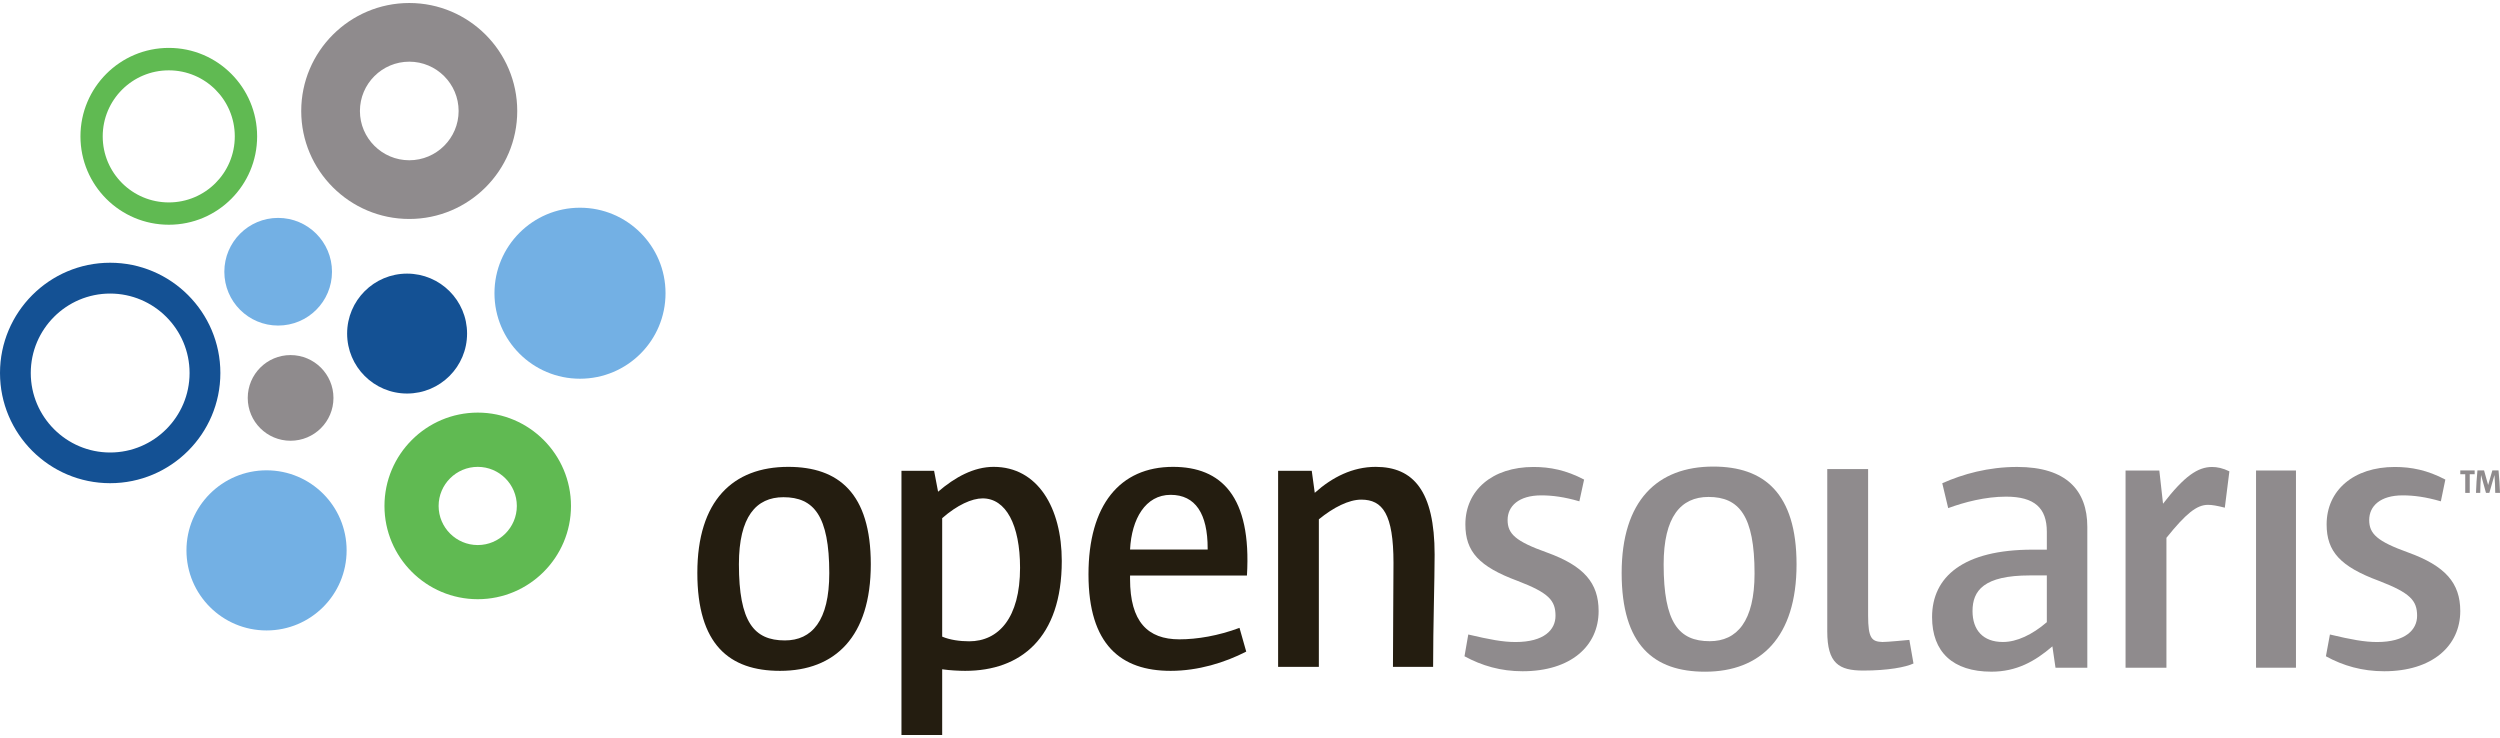
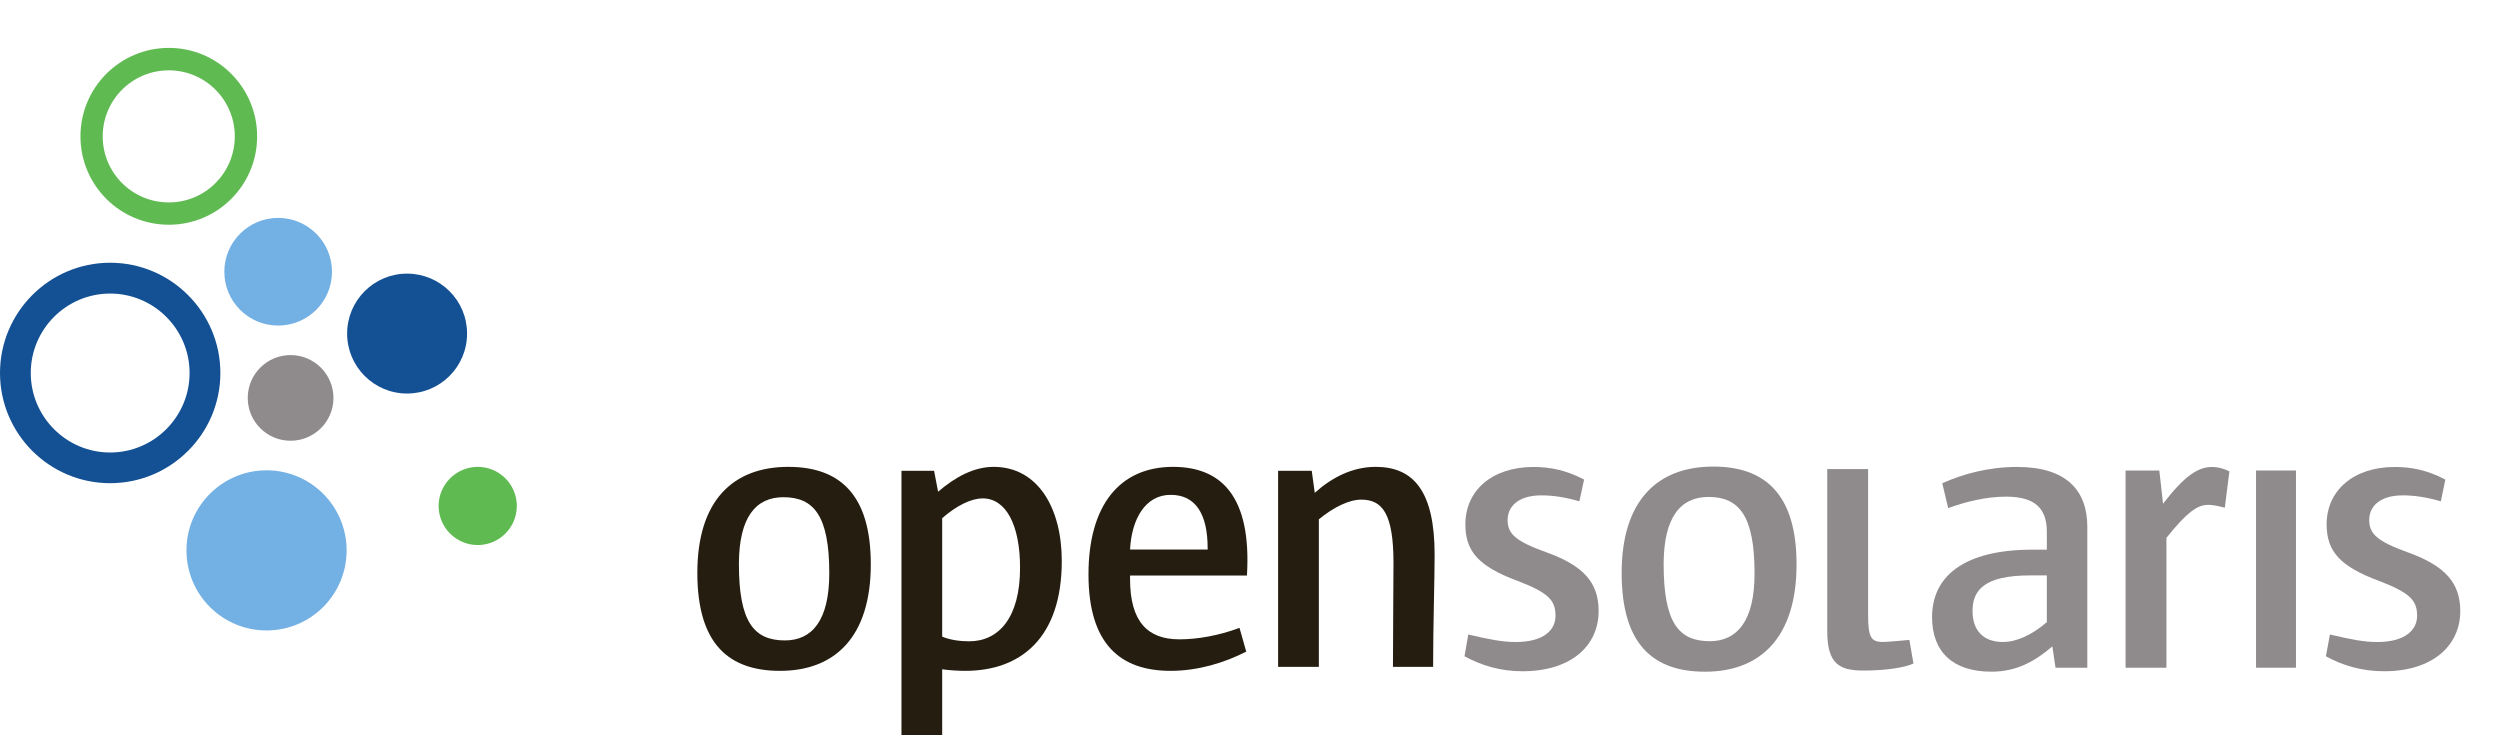
<svg xmlns="http://www.w3.org/2000/svg" width="376" height="111" viewBox="0 0 94 27.75">
  <path fill="#8f8b8d" d="M84.827 25.106h1.501v-7.415h-1.501Z" />
  <path fill="#8f8b8d" d="M57.249 25.239c-.818 0-1.526-.206-2.184-.563l.142-.819c.815.191 1.299.283 1.777.283 1.079 0 1.503-.462 1.503-.984 0-.58-.248-.862-1.424-1.314-1.45-.537-1.965-1.099-1.965-2.125 0-1.281 1.009-2.159 2.561-2.159.622 0 1.223.117 1.903.474l-.178.818c-.562-.165-1.018-.224-1.432-.224-.846 0-1.266.404-1.266.926 0 .52.298.802 1.478 1.222 1.398.506 1.944 1.148 1.944 2.202 0 1.313-1.045 2.263-2.859 2.263" />
  <path fill="#8f8b8d" d="M64.11 25.256c-1.923 0-3.136-.994-3.136-3.711 0-2.72 1.339-4.002 3.444-4.002 1.909 0 3.132.998 3.132 3.678 0 2.743-1.355 4.035-3.44 4.035m.129-6.571c-1.044 0-1.686.75-1.686 2.536 0 2.186.564 2.888 1.733 2.888 1.023 0 1.685-.746 1.685-2.547 0-2.169-.58-2.877-1.732-2.877" />
  <path fill="#8f8b8d" d="m71.792 24.06.155.887c-.287.137-.961.266-1.887.266-.914 0-1.355-.266-1.355-1.478v-6.097h1.536v5.506c0 .862.138.979.536.995.143.005 1.015-.079 1.015-.079" />
  <path fill="#8f8b8d" d="m77.287 25.106-.117-.803c-.66.569-1.355.952-2.291.952-1.456 0-2.233-.745-2.233-2.052 0-1.519 1.176-2.536 3.78-2.536h.535v-.67c0-.892-.457-1.323-1.534-1.323-.776 0-1.564.207-2.175.431l-.223-.935c.778-.347 1.732-.613 2.817-.613 1.861 0 2.637.894 2.637 2.249v5.3zm-.326-3.47h-.636c-1.733 0-2.158.568-2.158 1.34 0 .718.397 1.163 1.142 1.163.522 0 1.101-.272 1.652-.745z" />
  <path fill="#8f8b8d" d="M83.653 19.089c-.291-.074-.477-.107-.633-.107-.424 0-.83.33-1.562 1.24v4.884h-1.537v-7.414h1.27l.139 1.248c.803-1.041 1.308-1.382 1.846-1.382.186 0 .407.044.649.164z" />
  <path fill="#8f8b8d" d="M89.646 25.239c-.825 0-1.543-.206-2.192-.563l.151-.819c.802.191 1.295.283 1.775.283 1.067 0 1.503-.462 1.503-.984 0-.58-.26-.862-1.43-1.314-1.451-.537-1.972-1.099-1.972-2.125 0-1.281 1.016-2.159 2.562-2.159.623 0 1.223.117 1.902.474l-.169.818c-.569-.165-1.015-.224-1.436-.224-.844 0-1.258.404-1.258.926 0 .52.298.802 1.467 1.222 1.396.506 1.957 1.148 1.957 2.202 0 1.313-1.059 2.263-2.86 2.263" />
  <path fill="#241d10" d="M29.457 18.695c-1.03 0-1.674.74-1.674 2.521 0 2.168.565 2.864 1.728 2.864 1.016 0 1.67-.737 1.67-2.53 0-2.157-.581-2.855-1.724-2.855m-.126 6.529c-1.915 0-3.111-.994-3.111-3.684 0-2.711 1.334-3.986 3.419-3.986 1.892 0 3.103.993 3.103 3.662 0 2.721-1.339 4.008-3.411 4.008" />
  <path fill="#241d10" d="M36.947 18.739c-.405 0-.958.25-1.521.744v4.454c.286.123.664.176 1.015.176 1.1 0 1.913-.872 1.913-2.764 0-1.617-.532-2.61-1.407-2.61m-.654 6.485c-.218 0-.585-.017-.867-.059v2.472h-1.531v-9.934h1.227l.15.786c.638-.549 1.345-.935 2.089-.935 1.658 0 2.562 1.54 2.562 3.539 0 2.903-1.552 4.131-3.63 4.131" />
  <path fill="#241d10" d="M45.408 20.62c0-1.302-.458-2.014-1.393-2.014-.945 0-1.467.903-1.525 2.057h2.918zm-2.918 1.02v.133c0 1.601.66 2.266 1.855 2.266.664 0 1.468-.134 2.26-.432l.253.893c-.806.415-1.807.724-2.843.724-1.865 0-3.088-.978-3.088-3.626 0-2.609 1.179-4.044 3.179-4.044 1.806 0 2.96 1.099 2.779 4.086z" />
  <path fill="#241d10" d="M53.885 25.074h-1.51c0-1.409.02-2.96.02-3.906 0-1.841-.408-2.382-1.212-2.382-.468 0-1.046.292-1.594.74v5.548h-1.532v-7.371h1.265l.113.827c.658-.59 1.426-.976 2.291-.976 1.414 0 2.216.903 2.216 3.299 0 .968-.057 2.685-.057 4.221" />
  <path fill="#73b0e4" d="M10.457 8.193c1.12 0 2.026.908 2.026 2.025 0 1.12-.906 2.023-2.026 2.023-1.116 0-2.022-.903-2.022-2.023 0-1.117.906-2.025 2.022-2.025" />
  <path fill="#8f8b8d" d="M9.315 14.962c0 .892.721 1.61 1.609 1.61.891 0 1.614-.718 1.614-1.61 0-.889-.723-1.611-1.614-1.611-.888 0-1.609.722-1.609 1.611" />
-   <path fill="#73b0e4" d="M18.592 11.025c0 1.779 1.441 3.215 3.215 3.215 1.778 0 3.217-1.436 3.217-3.215 0-1.775-1.439-3.215-3.217-3.215-1.774 0-3.215 1.44-3.215 3.215" />
  <path fill="#73b0e4" d="M7.011 20.694c0 1.666 1.349 3.011 3.011 3.011 1.664 0 3.011-1.345 3.011-3.011 0-1.662-1.347-3.01-3.011-3.01-1.662 0-3.011 1.348-3.011 3.01" />
  <path fill="#145194" d="M13.052 12.542c0 1.247 1.01 2.255 2.254 2.255 1.246 0 2.256-1.008 2.256-2.255 0-1.245-1.01-2.254-2.256-2.254-1.244 0-2.254 1.009-2.254 2.254" />
  <path fill="#60ba52" d="M8.828 5.128c0-1.371-1.108-2.483-2.481-2.483-1.374 0-2.485 1.112-2.485 2.483 0 1.372 1.111 2.483 2.485 2.483 1.373 0 2.481-1.111 2.481-2.483m-2.479 3.322c-1.839 0-3.324-1.487-3.324-3.323 0-1.834 1.485-3.326 3.324-3.326 1.835 0 3.319 1.492 3.319 3.326 0 1.836-1.484 3.323-3.319 3.323" />
  <path fill="#145194" d="M1.157 14.025c0-1.647 1.339-2.987 2.984-2.987 1.646 0 2.987 1.34 2.987 2.987 0 1.648-1.341 2.989-2.987 2.989-1.645 0-2.984-1.341-2.984-2.989m-1.157 0c0 2.286 1.857 4.143 4.141 4.143 2.286 0 4.145-1.857 4.145-4.143 0-2.285-1.859-4.146-4.145-4.146-2.284 0-4.141 1.861-4.141 4.146" />
-   <path fill="#8f8b8d" d="M13.533 4.174c0-1.023.833-1.855 1.856-1.855 1.023 0 1.855.832 1.855 1.855 0 1.02-.832 1.852-1.855 1.852-1.023 0-1.856-.832-1.856-1.852m-2.207 0c0 2.24 1.823 4.059 4.063 4.059 2.238 0 4.059-1.819 4.059-4.059 0-2.239-1.821-4.061-4.059-4.061-2.24 0-4.063 1.822-4.063 4.061" />
-   <path fill="#60ba52" d="M16.492 19.024c0-.81.66-1.47 1.472-1.47.809 0 1.469.66 1.469 1.47 0 .81-.66 1.47-1.469 1.47-.812 0-1.472-.66-1.472-1.47m-2.036 0c0 1.934 1.574 3.506 3.508 3.506 1.933 0 3.505-1.572 3.505-3.506 0-1.935-1.572-3.51-3.505-3.51-1.934 0-3.508 1.575-3.508 3.51" />
-   <path fill="#8f8b8d" d="M92.862 17.831v.702h-.169v-.702h-.186v-.143h.54v.143z" />
-   <path fill="#8f8b8d" d="M93.821 18.533c-.004-.22-.01-.439-.029-.666h-.002l-.191.666h-.126l-.184-.666h-.002c-.019.227-.026.446-.03.666h-.16c.008-.282.028-.564.055-.845h.249l.152.546h.002l.157-.546h.233c.027.281.047.563.055.845z" />
+   <path fill="#60ba52" d="M16.492 19.024c0-.81.66-1.47 1.472-1.47.809 0 1.469.66 1.469 1.47 0 .81-.66 1.47-1.469 1.47-.812 0-1.472-.66-1.472-1.47m-2.036 0" />
</svg>